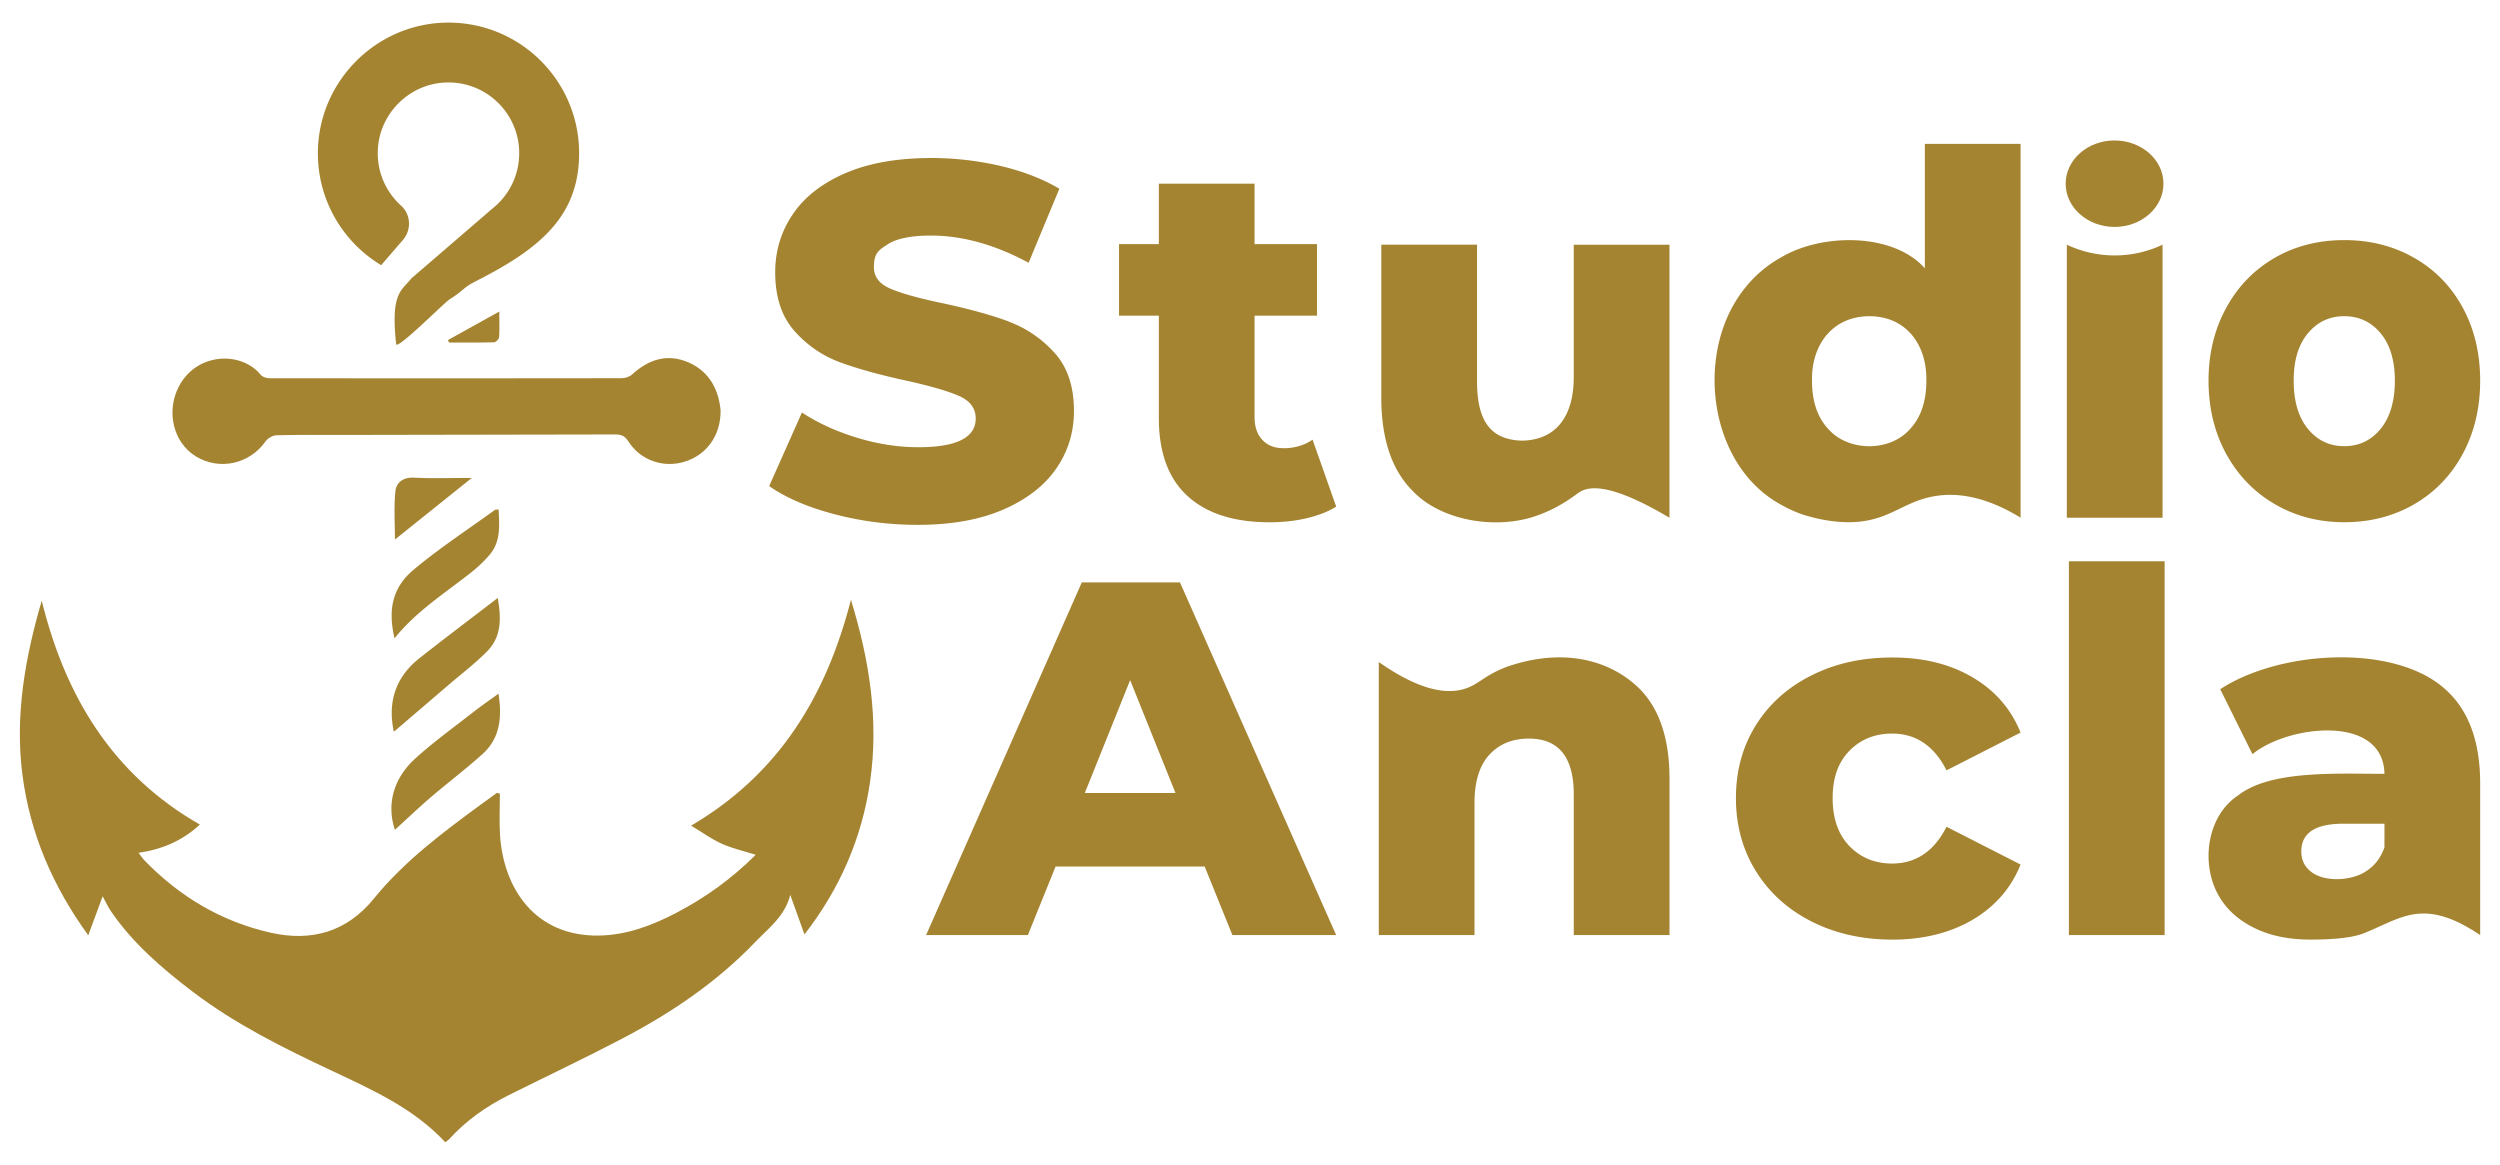
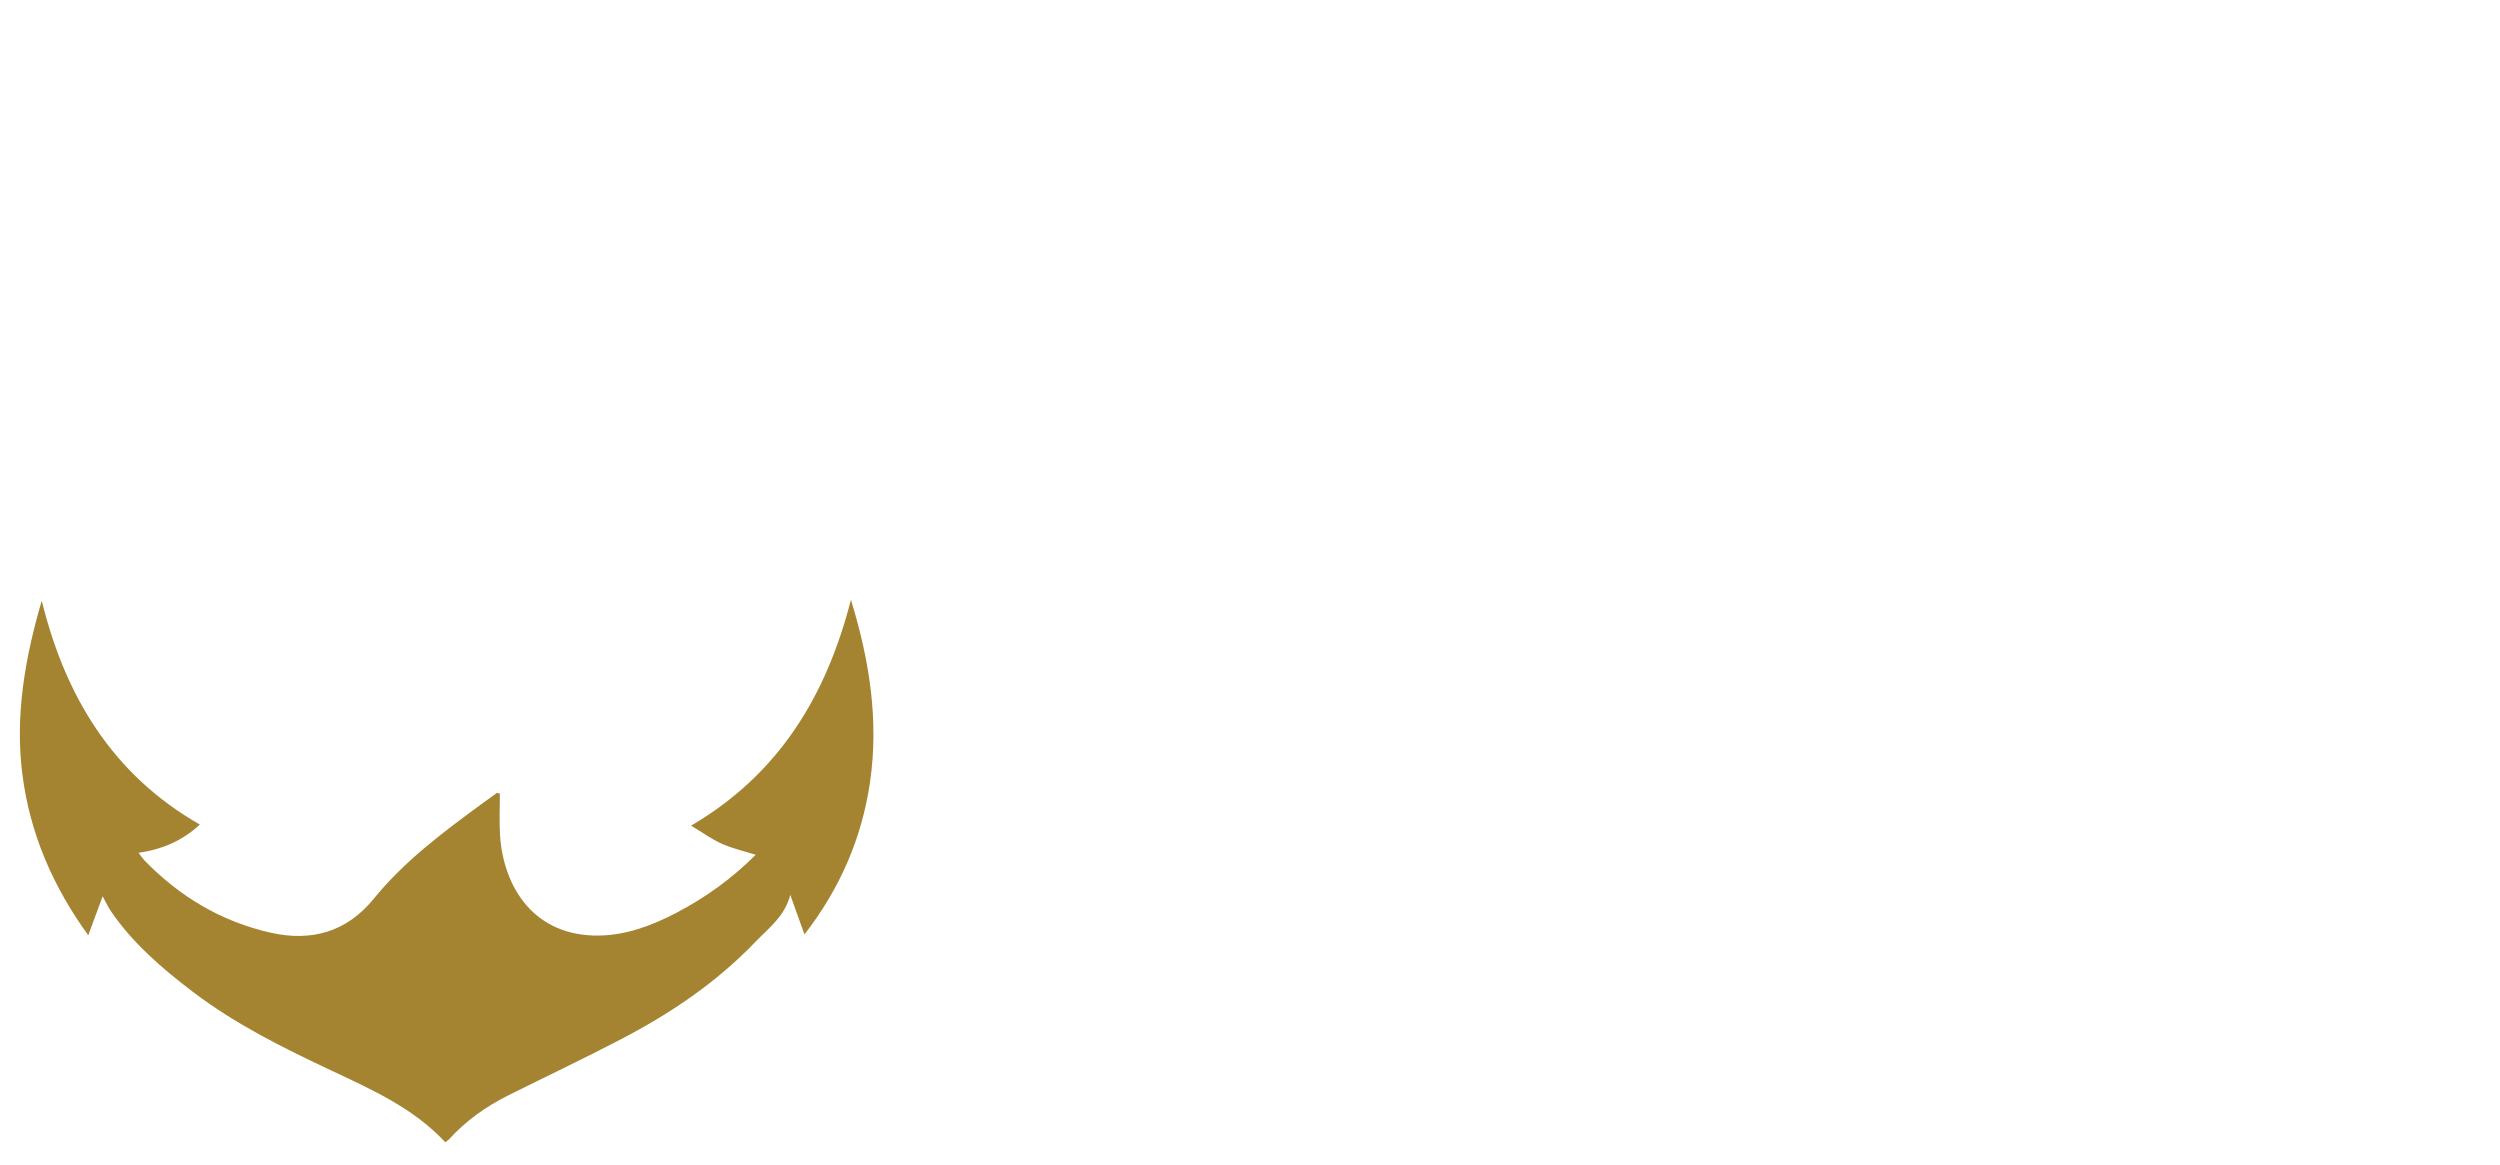
<svg xmlns="http://www.w3.org/2000/svg" id="Layer_1" data-name="Layer 1" viewBox="0 0 1200 559.12">
  <defs>
    <style>.cls-1{fill:#a58431}</style>
  </defs>
-   <path d="M408.44 287.94c-11.87 46.24-34.58 83.65-76.72 108.37 5.33 3.2 9.8 6.48 14.76 8.7 5.05 2.26 10.57 3.49 16.25 5.29-11.38 11.38-24 20.49-38.01 27.82-11.68 6.11-23.92 10.72-37.1 10.95-30.95.53-46-22.84-47.61-48.29-.42-6.58-.07-13.21-.07-19.81-.45-.14-.92-.28-1.37-.42-2.48 1.8-4.96 3.57-7.43 5.38-18.59 13.63-37.04 27.39-51.73 45.46-12.98 15.97-29.91 20.71-49.44 16.32-23.69-5.33-43.78-17.34-60.65-34.73-.96-1-1.71-2.21-2.79-3.63 11.51-1.67 21.06-5.87 29.4-13.55-41.93-23.99-64.57-61.47-75.9-107.48-8.07 27.73-12.9 55.16-9.28 83.48 3.63 28.36 14.64 53.7 31.61 77.14 2.41-6.54 4.59-12.44 6.91-18.72 1.53 2.79 2.57 5.11 3.97 7.17 10.52 15.4 24.48 27.39 39.14 38.55 20.59 15.69 43.67 27.11 66.97 38.06 19.48 9.17 39.18 17.96 54.37 34.27.68-.52 1.33-.87 1.81-1.39 8.14-9 17.89-15.84 28.69-21.23 18.06-9.01 36.31-17.63 54.19-26.98 23.57-12.33 45.52-27.08 64.01-46.4 6.36-6.64 14.29-12.37 16.91-22.72 2.21 6.14 4.4 12.28 6.81 18.98 17.03-21.92 27.58-46.31 31.48-73.17 4.27-29.37-.17-58.14-9.16-87.42h-.01Zm-314.5-68.91c11.33 6.93 25.74 3.78 33.44-7.07 1.07-1.52 3.42-2.96 5.21-3.02 10.16-.29 20.32-.15 30.49-.16 44.13-.07 88.24-.12 132.37-.24 2.78 0 4.53.76 6.15 3.31 5.79 9.13 16.82 12.93 27.07 9.75 10.43-3.22 17.32-12.47 17.22-24.55-.85-9.39-4.94-18.49-15.3-23.05-10.12-4.44-19.21-1.59-27.2 5.76-1.23 1.14-3.42 1.78-5.16 1.78-56.25.09-112.5.1-168.75.02-1.45 0-3.45-.55-4.27-1.58-9.25-11.48-30.91-11.05-39.5 5.82-5.93 11.64-2.68 26.52 8.23 33.2v.02Z" class="cls-1" />
-   <path d="M189.55 398.32c5.71-5.2 11.4-10.64 17.38-15.76 8.15-6.99 16.76-13.46 24.71-20.65 8.47-7.66 9.37-17.7 7.64-28.96-4.44 3.25-8.47 6-12.3 9.01-9.27 7.26-18.87 14.16-27.58 22.06-10.79 9.79-13.83 22.32-9.85 34.31Zm-.48-47.09c8.4-7.19 17.19-14.7 25.96-22.23 6.33-5.44 13.04-10.52 18.86-16.44 6.71-6.83 6.83-15.49 5.02-25.53-13.13 10.09-25.51 19.39-37.66 28.98-11.89 9.39-15.15 21.81-12.19 35.23Zm.31-44.83c10.31-12.91 24.03-21.57 36.66-31.53 3.27-2.58 6.37-5.47 9.04-8.65 5.35-6.36 4.61-13.98 4.26-21.7-.97.12-1.5.03-1.81.26-13.04 9.45-26.59 18.32-38.92 28.62-10.34 8.64-12.46 19.32-9.23 33.01Zm9.37-77.13c-5.32-.27-8.56 2.37-8.97 6.66-.77 7.95-.21 16.04-.21 23.05 11.73-9.41 23.85-19.11 36.91-29.58-9.93 0-18.84.33-27.72-.12h-.01Zm16.75-64.86c7.23 0 14.46.09 21.69-.11.85-.02 2.3-1.57 2.37-2.5.28-3.51.11-7.06.11-12.26-8.96 4.98-16.79 9.33-24.62 13.67.15.4.29.79.45 1.2h-.01Zm-32.54-37.13 10.44-12.08c4.17-4.83 3.87-12.18-.87-16.47-7.19-6.49-11.59-16.01-11.18-26.55.68-17.57 14.98-31.89 32.56-32.57 19.37-.76 35.31 14.72 35.31 33.93 0 9.74-4.11 18.51-10.68 24.7s-.03.02-.03.02c-.72.68-1.47 1.32-2.25 1.95l-38.83 33.45c-4.5 5.87-10.04 6.56-7.27 31.51.34 3.04 22.98-19.79 25.64-21.48 6.39-4.06 6.23-5.05 10.27-7.44.08-.05.15-.09.23-.14.06-.03.11-.07.17-.09.77-.44 1.61-.88 2.5-1.33 30.33-15.43 49.01-31.02 49.01-61.13 0-34.92-28.55-63.18-63.59-62.7-34.69.49-62.6 29.5-61.79 64.19.52 22.19 12.56 41.53 30.38 52.25h.01ZM566.41 279.56h-47.15l-74.73 169.27h48.85l13.3-32.89h71.57l13.3 32.89h49.81l-74.97-169.27Zm-45.7 101.08 21.76-54.17 21.76 54.17zM723.95 319.82c-10.69 3.92-13.46 7.98-19.5 10.32-7.95 3.06-20.9 2.88-42.64-12.38v131.07h45.95v-63.35c0-10.32 2.37-18.05 7.14-23.21q7.125-7.74 18.99-7.74c14.34 0 21.52 8.95 21.52 26.84v67.47h45.95v-74.97c0-19.5-4.96-34.1-14.87-43.76-15.22-14.48-37.8-18.68-62.5-10.28l-.02-.02ZM908.22 352.12c11.43 0 20.15 5.88 26.11 17.65l35.54-18.13c-4.51-11.29-12.18-20.11-22.97-26.48-10.81-6.38-23.62-9.56-38.45-9.56s-27.48 2.86-38.92 8.59c-11.46 5.73-20.34 13.72-26.72 23.93-6.38 10.25-9.56 21.87-9.56 34.94s3.18 24.75 9.56 35.06 15.27 18.38 26.72 24.19c11.43 5.8 24.43 8.71 38.92 8.71s27.64-3.18 38.45-9.56c10.79-6.38 18.46-15.19 22.97-26.48l-35.54-18.13c-5.96 11.77-14.68 17.65-26.11 17.65-8.22 0-15.03-2.78-20.45-8.33-5.39-5.55-8.1-13.27-8.1-23.09s2.7-17.25 8.1-22.74c5.39-5.47 12.2-8.22 20.45-8.22v-.02zM993.07 269.41h45.95v179.42h-45.95zM1173.31 330.47c-24.56-21.66-79.3-18.24-107.6.35l15.48 31.19c16.77-13.91 62.76-19.52 63.35 9.43-22.96 0-54.58-1.84-70.14 10.28-15.62 10.18-18.37 34.29-8.59 49.58 3.79 6.04 9.4 10.84 16.82 14.38 7.42 3.55 16.21 5.32 26.35 5.32 12.38 0 21.58-1.04 26.96-3.58 17.05-6.94 27.68-16.68 54.54 1.41v-72.78c0-20.46-5.73-35.67-17.17-45.57Zm-28.77 76.3h-.01c-1.79 5-4.67 8.79-8.71 11.35-6.91 4.77-20.19 5.45-26.6.24-3.06-2.41-4.59-5.65-4.59-9.67 0-8.87 6.69-13.3 20.07-13.3h19.84zM484.17 154.31c-8.46-3.14-19.15-6.08-32.04-8.83-11.46-2.41-19.76-4.75-24.91-7q-7.74-3.39-7.74-10.17c0-6.78 2.18-8.18 6.54-11s11.29-4.24 20.8-4.24c15.14 0 30.78 4.35 46.91 13.06l14.76-35.54c-8.22-4.84-17.73-8.49-28.54-11a145.5 145.5 0 0 0-32.89-3.74c-16.28 0-30.01 2.41-41.24 7.26-11.21 4.84-19.64 11.4-25.26 19.71-5.65 8.3-8.46 17.62-8.46 27.93 0 11.77 3.06 21.12 9.18 28.06 6.12 6.92 13.46 11.96 22.01 15.11 8.54 3.14 19.19 6.08 31.92 8.83 11.61 2.59 20.03 5.04 25.26 7.37s7.87 5.93 7.87 10.75c0 9.18-9.18 13.8-27.56 13.8-9.67 0-19.5-1.53-29.5-4.59-10.01-3.06-18.77-7.08-26.35-12.09l-15.72 35.32c8.06 5.65 18.53 10.17 31.43 13.54 12.89 3.39 26.19 5.08 39.91 5.08 16.13 0 29.82-2.45 41.1-7.37 11.29-4.92 19.76-11.5 25.39-19.71 5.65-8.22 8.46-17.4 8.46-27.56 0-11.77-3.1-21.07-9.32-27.93-6.2-6.84-13.54-11.85-22.01-14.98l.02-.02v-.02ZM615.95 215.12c-4.2 0-7.53-1.33-10.02-3.98-2.51-2.67-3.74-6.32-3.74-11v-48.62h29.98v-34.33h-29.98V88.17h-45.95v29.02h-19.11v34.33h19.11v49.1c0 16.6 4.59 29.1 13.8 37.49 9.18 8.38 22.32 12.58 39.41 12.58 6.3 0 12.22-.64 17.78-1.95s10.28-3.14 14.15-5.55l-11.35-32.15c-4.04 2.75-8.71 4.12-14.02 4.12l-.02-.03h-.02ZM755.39 180.56c.19 18.01-7.55 30.57-24.66 30.95-16.66-.35-21.66-11.29-21.76-28.29v-65.78h-45.95v73.27c0 19.99 5.04 34.98 15.11 44.99 12.76 13.48 37.38 18.38 56.79 12.71.83-.24 2.73-.83 5.24-1.82 9.63-3.84 16.02-9.05 17.89-10.28 5.21-3.49 16.44-3.74 43.3 12.22V117.46H755.4v63.11l-.02-.02h.01ZM923.93 69.07v59.73c-15.09-17.06-49.16-17.01-68.91-5.32-9.83 5.47-17.62 13.34-23.33 23.58-17.01 30.82-8.95 77.83 23.33 95.26 2.86 1.63 5.82 3 8.87 4.16.45.18 11.5 4.24 23.78 4.18 19.12-.1 25.47-10.1 41.57-12.6 8.99-1.39 22.5-.67 40.64 10.42V69.07zm-7.01 136.76h-.01c-9.69 11.21-29.78 11.06-39.41 0-5.16-5.55-7.74-13.27-7.74-23.09-.32-17.68 10.25-30.94 27.56-30.95 17.36 0 27.63 13.3 27.33 30.95 0 9.83-2.59 17.54-7.74 23.09ZM1182.17 147.77c-5.55-10.25-13.27-18.21-23.23-23.93h-.02c-9.94-5.73-21.15-8.59-33.65-8.59s-23.68 2.86-33.54 8.59c-9.87 5.73-17.61 13.75-23.21 24.05-5.62 10.32-8.42 21.93-8.42 34.82s2.8 24.75 8.42 35.06 13.38 18.38 23.33 24.19c9.94 5.8 21.08 8.71 33.44 8.71s23.71-2.91 33.65-8.71 17.68-13.86 23.23-24.19c5.53-10.32 8.31-22.01 8.31-35.06s-2.77-24.7-8.31-34.94m-39.45 58.06c-4.54 5.55-10.37 8.33-17.47 8.33s-12.93-2.78-17.47-8.33-6.81-13.27-6.81-23.09 2.26-17.25 6.81-22.74c4.54-5.47 10.37-8.22 17.47-8.22s12.93 2.75 17.47 8.22 6.81 13.06 6.81 22.74-2.28 17.54-6.81 23.09M992.08 117.45v131.07h45.95V117.45a53.9 53.9 0 0 1-23.15 5.16 53.8 53.8 0 0 1-22.8-5.16" class="cls-1" />
-   <ellipse cx="1014.99" cy="88.17" class="cls-1" rx="23.47" ry="20.75" />
+   <path d="M408.44 287.94c-11.87 46.24-34.58 83.65-76.72 108.37 5.33 3.2 9.8 6.48 14.76 8.7 5.05 2.26 10.57 3.49 16.25 5.29-11.38 11.38-24 20.49-38.01 27.82-11.68 6.11-23.92 10.72-37.1 10.95-30.95.53-46-22.84-47.61-48.29-.42-6.58-.07-13.21-.07-19.81-.45-.14-.92-.28-1.37-.42-2.48 1.8-4.96 3.57-7.43 5.38-18.59 13.63-37.04 27.39-51.73 45.46-12.98 15.97-29.91 20.71-49.44 16.32-23.69-5.33-43.78-17.34-60.65-34.73-.96-1-1.71-2.21-2.79-3.63 11.51-1.67 21.06-5.87 29.4-13.55-41.93-23.99-64.57-61.47-75.9-107.48-8.07 27.73-12.9 55.16-9.28 83.48 3.63 28.36 14.64 53.7 31.61 77.14 2.41-6.54 4.59-12.44 6.91-18.72 1.53 2.79 2.57 5.11 3.97 7.17 10.52 15.4 24.48 27.39 39.14 38.55 20.59 15.69 43.67 27.11 66.97 38.06 19.48 9.17 39.18 17.96 54.37 34.27.68-.52 1.33-.87 1.81-1.39 8.14-9 17.89-15.84 28.69-21.23 18.06-9.01 36.31-17.63 54.19-26.98 23.57-12.33 45.52-27.08 64.01-46.4 6.36-6.64 14.29-12.37 16.91-22.72 2.21 6.14 4.4 12.28 6.81 18.98 17.03-21.92 27.58-46.31 31.48-73.17 4.27-29.37-.17-58.14-9.16-87.42h-.01Zm-314.5-68.91v.02Z" class="cls-1" />
</svg>